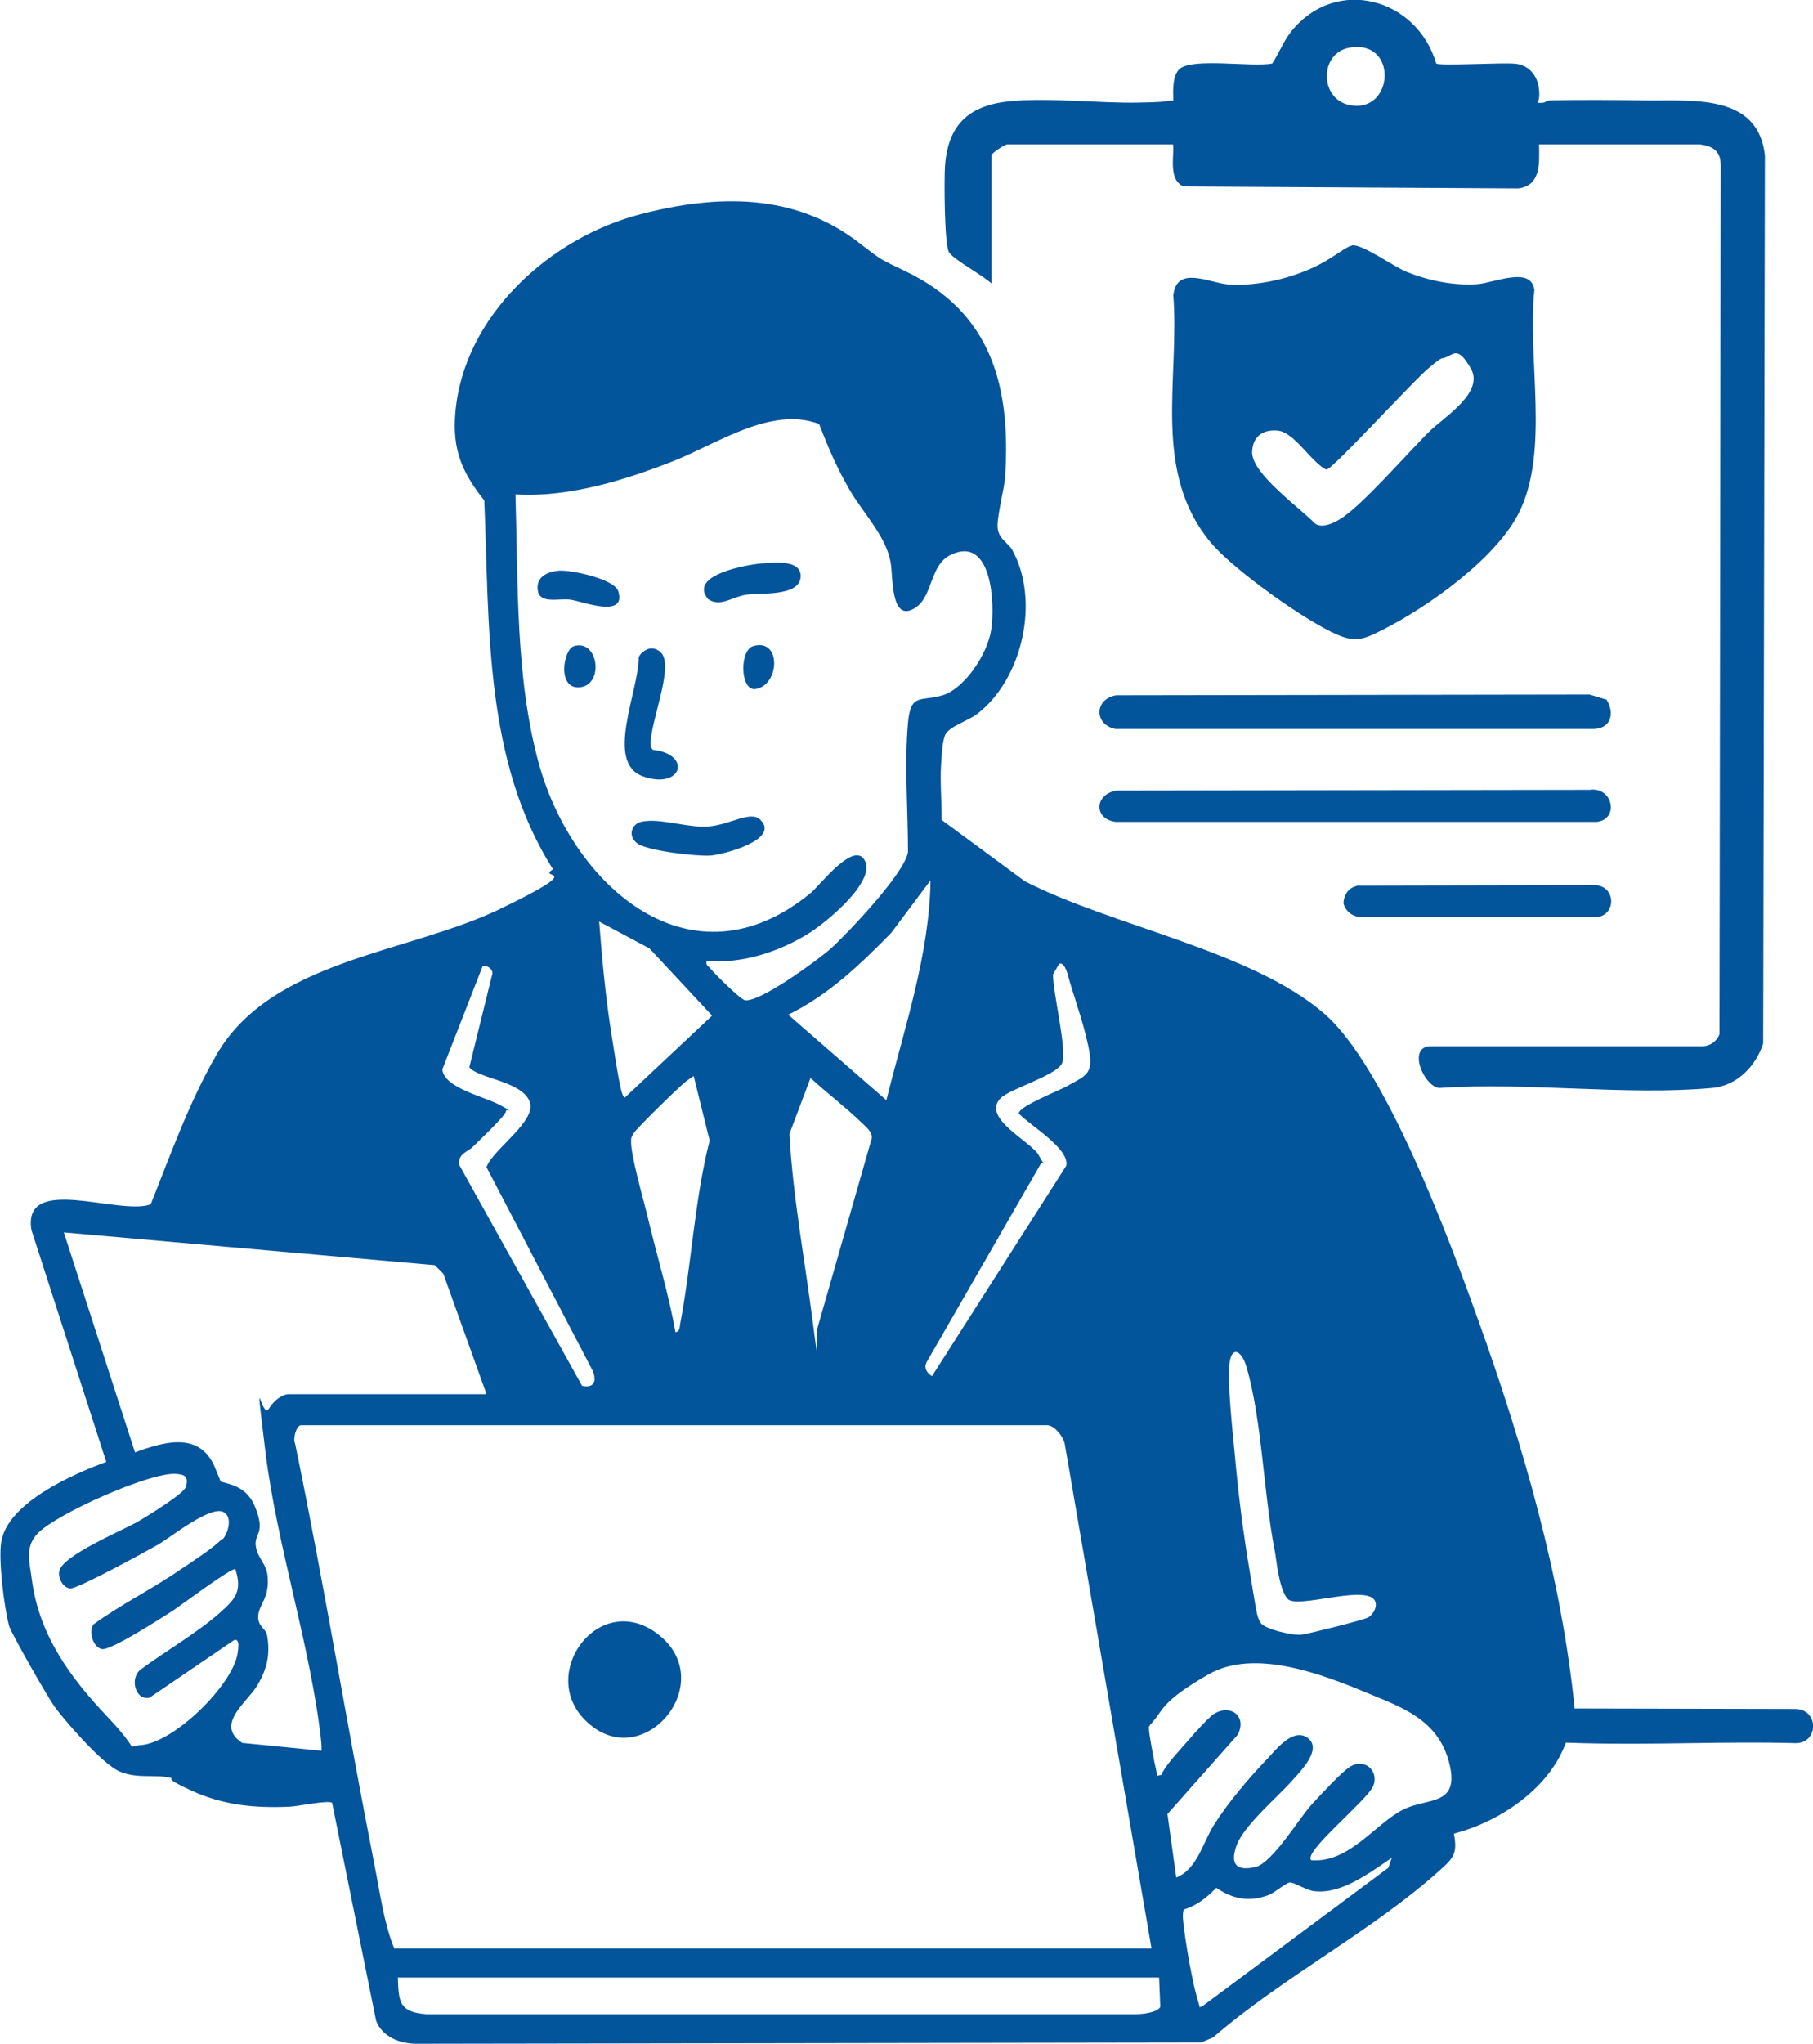
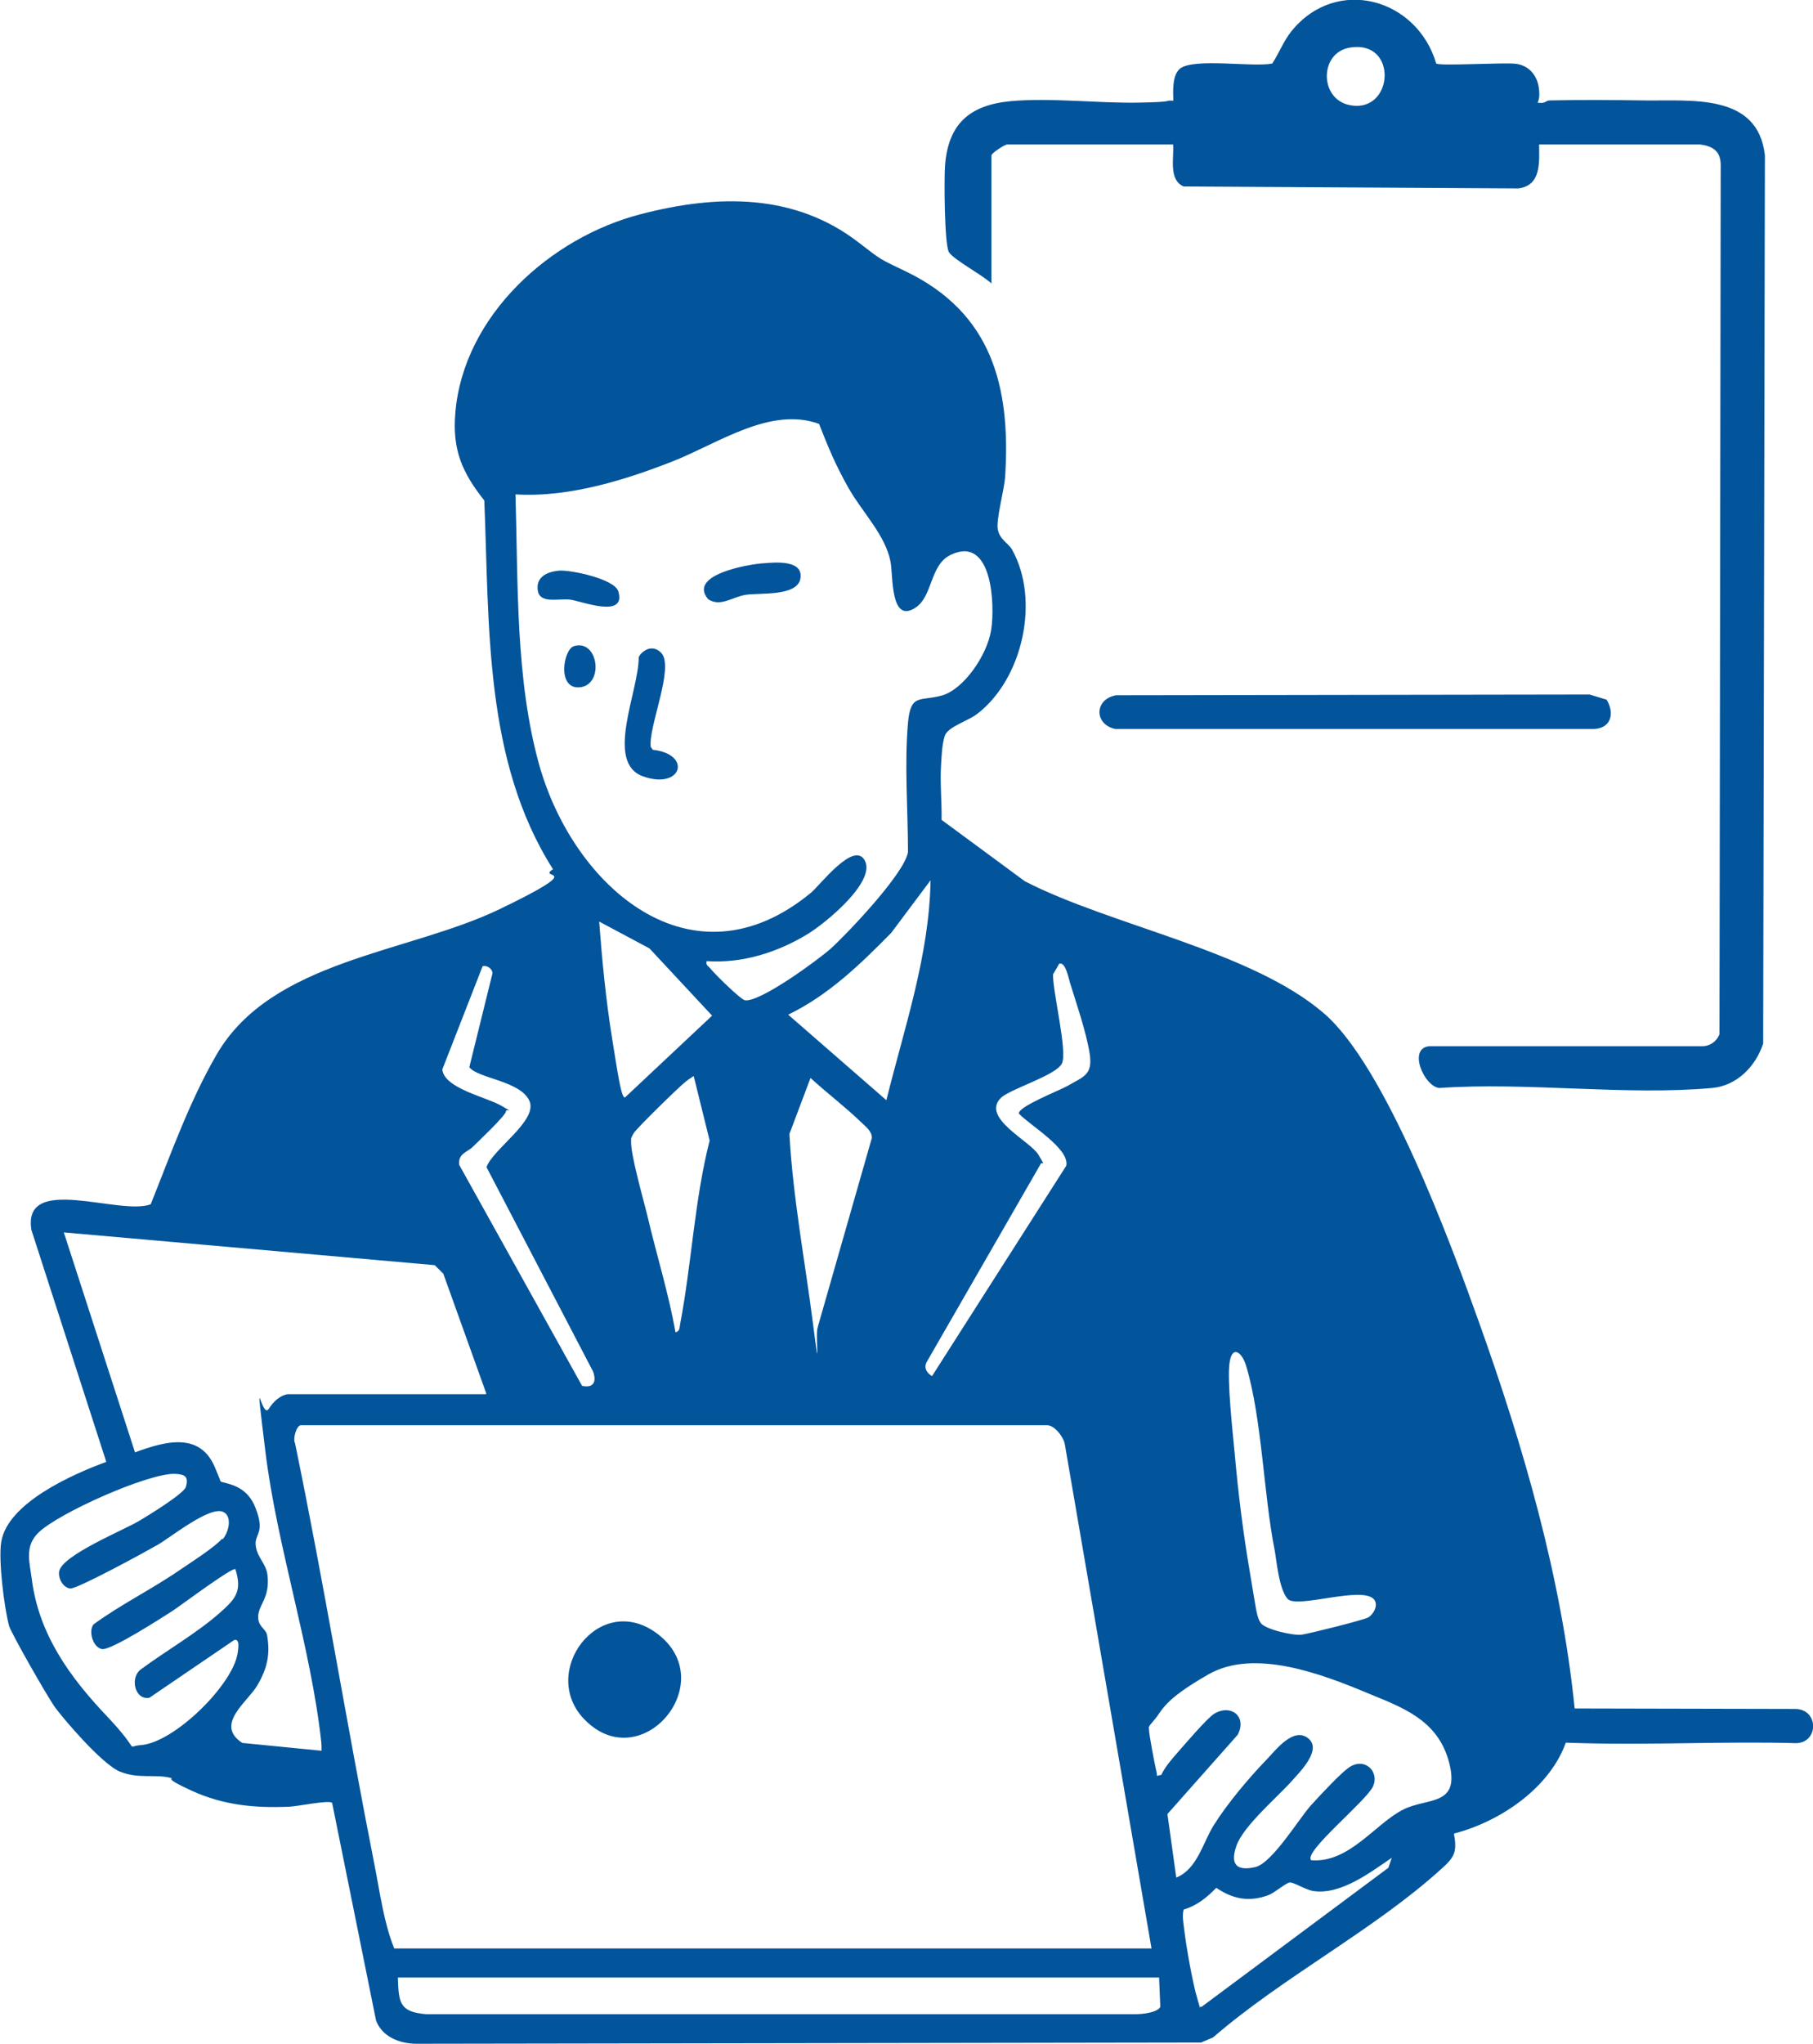
<svg xmlns="http://www.w3.org/2000/svg" width="150" height="169" viewBox="0 0 150 169" fill="none">
  <g clip-path="url(#clip0_1_58)">
    <path d="M130.219 141.275L148.558 141.315C150.487 141.355 150.487 144.104 148.599 144.144C142.709 143.982 136.799 144.306 130.91 144.144C125.02 143.982 130.037 144.043 129.61 143.922C128.331 147.782 124.147 150.631 120.288 151.621C120.593 153.218 120.288 153.622 119.151 154.632C113.647 159.603 106.052 163.544 100.366 168.475L99.371 168.899L34.464 169C33.083 169 31.621 168.434 31.113 167.08L27.478 149.075C27.153 148.832 24.594 149.378 23.924 149.398C21.06 149.519 18.501 149.277 15.881 148.085C13.262 146.892 14.561 147.135 14.115 147.014C12.855 146.69 11.475 147.115 9.951 146.508C8.428 145.902 5.179 142.042 4.549 141.174C3.92 140.305 0.894 134.99 0.751 134.444C0.345 132.929 -0.142 129.008 0.102 127.513C0.609 124.28 6.032 121.895 8.794 120.885L2.6 101.707C1.828 96.999 9.89 100.555 12.47 99.585C14.135 95.422 15.658 91.118 17.912 87.218C22.462 79.357 33.753 78.832 41.349 75.174C48.944 71.516 44.314 72.79 45.755 71.88C40.029 62.888 40.496 51.672 40.069 41.386C38.241 39.082 37.409 37.203 37.673 34.131C38.343 26.109 45.532 19.622 53.046 17.702C59.362 16.065 65.76 15.964 71.06 20.067C72.969 21.542 72.766 21.4 74.959 22.451C82.027 25.866 83.631 31.909 83.164 39.365C83.103 40.477 82.392 42.962 82.555 43.791C82.717 44.619 83.448 44.943 83.733 45.448C86.068 49.611 84.626 56.158 80.829 59.048C80.097 59.614 78.412 60.099 78.168 60.846C77.924 61.594 77.904 62.625 77.864 63.17C77.762 64.686 77.924 66.262 77.904 67.798L84.789 72.87C91.917 76.548 103.534 78.609 109.545 83.803C114.643 88.188 119.984 102.677 122.34 109.265C126.015 119.531 129.184 130.403 130.28 141.275H130.219ZM67.79 35.061C63.749 33.566 59.362 36.698 55.646 38.153C51.929 39.608 47.157 41.164 42.648 40.881C42.872 48.217 42.628 56.158 44.618 63.272C47.462 73.335 57.23 81.964 67.1 73.82C67.851 73.194 70.695 69.435 71.568 71.193C72.441 72.951 68.278 76.346 66.856 77.215C64.358 78.751 61.413 79.68 58.469 79.478C58.367 79.822 58.611 79.882 58.773 80.085C59.098 80.509 61.292 82.671 61.637 82.712C62.876 82.894 67.628 79.418 68.725 78.448C69.821 77.478 74.817 72.305 75.122 70.466C75.122 66.949 74.817 63.272 75.122 59.776C75.345 57.31 76.117 58.017 77.924 57.512C79.732 57.007 81.682 54.178 82.007 52.076C82.332 49.975 82.088 44.195 78.635 45.892C76.909 46.741 77.193 49.308 75.731 50.258C73.639 51.611 73.903 47.57 73.68 46.458C73.274 44.276 71.344 42.356 70.228 40.396C69.111 38.436 68.481 36.88 67.77 35.061H67.79ZM73.335 90.977C74.817 84.995 76.889 79.013 76.99 72.79L73.741 77.134C71.202 79.721 68.522 82.308 65.211 83.904L73.335 90.977ZM49.574 76.225C49.817 79.418 50.122 82.631 50.63 85.783C51.137 88.936 51.401 90.775 51.706 90.754L58.916 83.985L53.737 78.427L49.574 76.205V76.225ZM87.652 79.66L87.124 80.57C87.084 82.004 88.343 86.955 87.855 87.945C87.368 88.936 83.55 90.047 82.799 90.795C81.154 92.452 85.256 94.352 85.926 95.503C86.596 96.655 86.21 95.948 86.089 96.271L76.686 112.599C76.401 113.084 76.665 113.529 77.112 113.792L88.221 96.392C88.505 94.978 85.215 93.058 84.301 92.088C84.18 91.522 87.673 90.168 88.302 89.805C89.663 89.016 90.435 88.895 90.15 87.097C89.866 85.298 88.993 82.792 88.526 81.257C88.404 80.893 88.18 79.579 87.673 79.68L87.652 79.66ZM48.172 114.6C49.127 114.802 49.37 114.236 49.066 113.408L40.252 96.514C40.78 94.998 44.578 92.634 43.786 90.997C42.993 89.36 39.541 89.178 38.83 88.249L40.739 80.509C40.78 80.125 40.272 79.781 39.927 79.903L36.596 88.43C36.739 90.007 40.252 90.714 41.491 91.442C42.73 92.169 41.856 91.583 41.856 91.906C41.856 92.23 39.541 94.412 39.115 94.836C38.688 95.261 37.855 95.402 37.998 96.332L48.172 114.62V114.6ZM55.869 110.174C56.275 110.094 56.215 109.75 56.275 109.467C57.23 104.455 57.453 99.262 58.712 94.311L57.392 88.976C57.149 89.138 56.905 89.299 56.682 89.481C56.194 89.865 52.62 93.341 52.417 93.725C52.214 94.109 52.214 94.048 52.214 94.331C52.153 95.422 53.229 99.161 53.554 100.495C54.306 103.728 55.321 106.941 55.89 110.195L55.869 110.174ZM67.648 109.77L72.136 94.089C72.136 93.523 71.609 93.159 71.223 92.775C69.903 91.502 68.4 90.371 67.059 89.138L65.313 93.765C65.597 98.979 66.592 104.213 67.262 109.447C67.933 114.681 67.405 110.073 67.669 109.75L67.648 109.77ZM40.232 115.226L36.678 105.324L35.967 104.617L5.28 101.909L11.17 120.097C13.587 119.207 16.511 118.359 17.77 121.309C19.029 124.259 17.811 122.097 17.953 122.34C18.258 122.764 20.248 122.461 21.121 124.643C21.994 126.826 21.02 126.806 21.162 127.836C21.304 128.867 22.035 129.271 22.137 130.302C22.319 132.12 21.446 132.646 21.365 133.575C21.284 134.505 21.994 134.646 22.096 135.212C22.38 136.809 22.096 138.001 21.284 139.375C20.471 140.749 17.73 142.608 20.045 144.124L26.604 144.771C26.604 144.548 26.604 144.326 26.584 144.083C25.731 136.202 22.908 127.856 21.954 119.995C20.999 112.135 21.629 117.469 22.238 116.499C22.847 115.53 23.578 115.287 23.863 115.287H40.211L40.232 115.226ZM113.688 132.262C112.713 131.09 107.25 133.07 106.519 132.201C105.788 131.332 105.605 128.907 105.463 128.2C104.529 123.491 104.427 117.409 103.107 112.963C102.742 111.751 101.929 111.225 101.726 112.7C101.523 114.176 101.97 118.278 102.153 120.177C102.437 123.451 102.864 126.826 103.412 130.039C103.96 133.252 103.96 133.676 104.305 134.202C104.651 134.727 107.007 135.273 107.697 135.172C108.388 135.071 112.754 133.979 113.18 133.757C113.607 133.535 114.094 132.727 113.668 132.242L113.688 132.262ZM95.268 161.099L88.099 119.43C87.998 118.823 87.246 117.853 86.637 117.853H24.898C24.533 117.853 24.208 118.965 24.411 119.349C26.808 130.948 28.696 142.629 30.991 154.248C31.438 156.511 31.763 159.017 32.616 161.119H95.268V161.099ZM18.42 127.291C18.907 126.725 19.253 125.411 18.481 125.027C17.384 124.482 14.115 127.129 13.059 127.735C12.002 128.341 6.377 131.413 5.808 131.352C5.24 131.292 4.793 130.544 4.894 129.938C5.138 128.604 10.195 126.543 11.495 125.775C12.185 125.371 15.211 123.512 15.374 122.966C15.638 122.077 15.272 121.915 14.501 121.875C12.327 121.774 4.752 125.149 3.148 126.765C2.011 127.917 2.457 129.19 2.64 130.645C3.229 135.172 5.788 138.688 8.814 141.881C11.84 145.074 10.256 144.407 11.637 144.306C14.399 144.124 19.273 139.314 19.659 136.708C19.7 136.404 19.882 135.475 19.375 135.616L12.368 140.385C11.149 140.628 10.723 138.708 11.657 138.041C13.729 136.505 16.247 135.071 18.156 133.393C19.456 132.242 20.065 131.615 19.476 129.756C19.232 129.554 14.886 132.807 14.297 133.191C13.383 133.777 9.159 136.505 8.428 136.364C7.697 136.223 7.291 134.889 7.738 134.323C10.033 132.646 12.612 131.393 14.947 129.776C15.76 129.231 17.851 127.877 18.379 127.23L18.42 127.291ZM108.469 153.824C111.637 154.086 113.769 150.793 116.125 149.62C118.115 148.63 120.816 149.378 119.903 145.781C118.989 142.184 115.963 141.174 113.14 140.001C109.403 138.445 103.798 136.283 100 138.445C96.202 140.608 96.182 141.436 95.532 142.184C94.882 142.932 95.085 142.77 95.065 143.033C95.045 143.295 95.532 145.902 95.674 146.468C95.817 147.034 95.532 146.832 96.081 146.771C96.344 146.165 96.954 145.458 97.4 144.952C97.847 144.447 99.858 142.083 100.447 141.719C101.828 140.87 103.209 141.941 102.396 143.457L96.588 150.004L97.319 155.259C99.046 154.571 99.513 152.389 100.406 150.954C101.523 149.156 103.351 146.993 104.834 145.458C105.585 144.67 107.007 142.81 108.205 143.72C109.403 144.629 107.656 146.407 106.966 147.175C105.747 148.57 102.884 150.954 102.295 152.632C101.706 154.309 102.457 154.713 103.859 154.39C105.26 154.066 107.494 150.348 108.469 149.277C109.444 148.206 110.946 146.609 111.617 146.145C112.916 145.276 114.135 146.488 113.607 147.701C113.079 148.913 107.758 153.177 108.489 153.824H108.469ZM97.929 157.906C97.807 158.371 97.888 158.856 97.949 159.341C98.111 160.796 98.66 163.948 99.066 165.282C99.472 166.615 99.127 165.787 99.411 165.949L114.866 154.45L115.15 153.622C113.363 154.834 110.926 156.714 108.652 156.37C108.022 156.269 107.047 155.643 106.722 155.663C106.397 155.683 105.443 156.532 104.935 156.714C103.331 157.3 102.011 157.037 100.63 156.107C99.817 156.936 99.046 157.562 97.929 157.906ZM95.877 163.524H32.92C32.981 165.585 33.042 166.373 35.256 166.555H93.968C94.496 166.555 95.755 166.434 95.999 165.949L95.898 163.524H95.877Z" fill="#02549B" />
    <path d="M82.067 23.482C81.418 22.815 78.899 21.481 78.513 20.855C78.128 20.228 78.107 14.711 78.189 13.681C78.453 10.225 80.24 8.689 83.611 8.366C86.901 8.063 90.861 8.548 94.192 8.487C97.522 8.427 96.121 8.285 97.076 8.326C97.055 7.558 96.974 6.224 97.624 5.678C98.761 4.769 103.635 5.577 105.26 5.254C105.829 4.385 106.194 3.395 106.844 2.587C110.561 -2.021 117.242 -0.141 118.826 5.254C119.171 5.476 124.37 5.153 125.406 5.274C126.442 5.396 127.214 6.184 127.336 7.416C127.457 8.649 126.95 8.467 127.417 8.508C127.884 8.548 127.884 8.305 128.229 8.305C130.768 8.245 133.428 8.265 135.967 8.305C139.886 8.366 145.451 7.659 146.02 12.852L145.877 86.288C145.268 88.168 143.704 89.784 141.653 89.966C134.484 90.613 126.361 89.461 119.09 89.966C117.831 89.865 116.43 86.652 118.278 86.511H140.841C141.491 86.511 142.039 86.106 142.262 85.52L142.364 13.661C142.364 12.489 141.714 12.084 140.638 11.943H127.336C127.356 13.438 127.518 15.358 125.609 15.58L97.929 15.419C96.649 14.873 97.157 12.994 97.055 11.943H83.347C83.124 11.943 82.027 12.67 82.027 12.852V23.462L82.067 23.482ZM111.657 3.941C109.159 4.365 109.139 8.184 111.657 8.689C115.333 9.437 115.719 3.233 111.657 3.941Z" fill="#02549B" />
-     <path d="M111.86 20.289C112.652 20.148 115.252 22.007 116.308 22.451C118.156 23.199 120.167 23.623 122.177 23.502C123.578 23.421 126.686 21.946 126.95 23.987C126.34 29.625 128.229 37.223 125.691 42.356C123.802 46.175 118.136 50.197 114.358 52.096C112.998 52.783 112.226 53.167 110.682 52.501C107.981 51.349 102.112 47.145 100.223 44.922C95.268 39.062 97.604 31.444 97.076 24.411C97.36 21.906 100.041 23.401 101.645 23.522C103.798 23.664 106.194 23.159 108.184 22.33C110.175 21.501 111.251 20.41 111.86 20.309V20.289ZM119.375 29.605C119.05 29.686 118.582 30.13 118.298 30.352C116.998 31.403 110.337 38.719 109.748 38.84C108.509 38.274 107.108 35.728 105.707 35.607C104.305 35.485 103.635 36.253 103.595 37.365C103.513 39.143 107.595 42.033 108.794 43.286C109.362 43.71 110.276 43.286 110.845 42.942C112.652 41.871 116.531 37.365 118.318 35.627C119.496 34.475 122.827 32.454 121.69 30.474C120.552 28.493 120.288 29.383 119.395 29.625L119.375 29.605Z" fill="#02549B" />
    <path d="M92.364 57.492L131.519 57.431L132.92 57.856C133.591 58.947 133.327 60.2 131.905 60.281H92.283C90.516 59.917 90.516 57.815 92.344 57.492H92.364Z" fill="#02549B" />
-     <path d="M92.364 65.373L131.519 65.312C133.428 65.029 133.997 67.717 132.128 67.96H92.303C90.496 67.737 90.516 65.696 92.364 65.373Z" fill="#02549B" />
-     <path d="M112.267 73.234L131.925 73.194C133.652 73.194 133.794 75.619 132.128 75.841H112.612C111.901 75.8 111.332 75.376 111.15 74.689C111.19 73.982 111.556 73.416 112.267 73.254V73.234Z" fill="#02549B" />
    <path d="M48.416 142.245C44.496 138.344 49.553 131.534 54.326 135.051C59.728 139.032 53.128 146.953 48.416 142.245Z" fill="#02549B" />
    <path d="M53.778 53.632C54.143 53.572 54.509 53.753 54.732 54.016C55.788 55.249 53.635 60.099 53.838 61.756L54.001 61.998C57.291 62.362 56.418 65.333 53.209 64.201C50 63.069 52.864 57.128 52.843 54.36C52.945 54.036 53.412 53.693 53.757 53.632H53.778Z" fill="#02549B" />
-     <path d="M62.916 67.798C64.582 69.435 59.789 70.688 58.773 70.748C57.656 70.829 53.554 70.365 52.721 69.738C51.889 69.112 52.275 68.101 53.107 67.939C54.691 67.636 56.824 68.465 58.591 68.344C60.358 68.222 62.104 66.99 62.896 67.778L62.916 67.798Z" fill="#02549B" />
    <path d="M63.14 46.58C64.135 46.499 66.45 46.276 66.227 47.812C66.003 49.348 62.835 49.005 61.698 49.186C60.56 49.368 59.606 50.217 58.591 49.55C56.864 47.509 61.962 46.66 63.119 46.58H63.14Z" fill="#02549B" />
    <path d="M46.283 47.186C47.258 47.125 50.853 47.873 51.158 48.904C51.828 51.167 48.172 49.732 47.218 49.591C46.263 49.449 44.679 49.974 44.496 48.843C44.314 47.711 45.268 47.267 46.283 47.186Z" fill="#02549B" />
    <path d="M47.482 53.43C49.492 52.824 50 56.562 48.03 56.825C46.06 57.088 46.588 53.713 47.482 53.43Z" fill="#02549B" />
-     <path d="M62.307 53.43C64.683 52.703 64.541 56.764 62.429 56.987C61.21 56.987 61.21 53.754 62.307 53.43Z" fill="#02549B" />
  </g>
  <defs>
    <clipPath id="clip0_1_58">
      <rect width="150" height="169" fill="white" />
    </clipPath>
  </defs>
</svg>